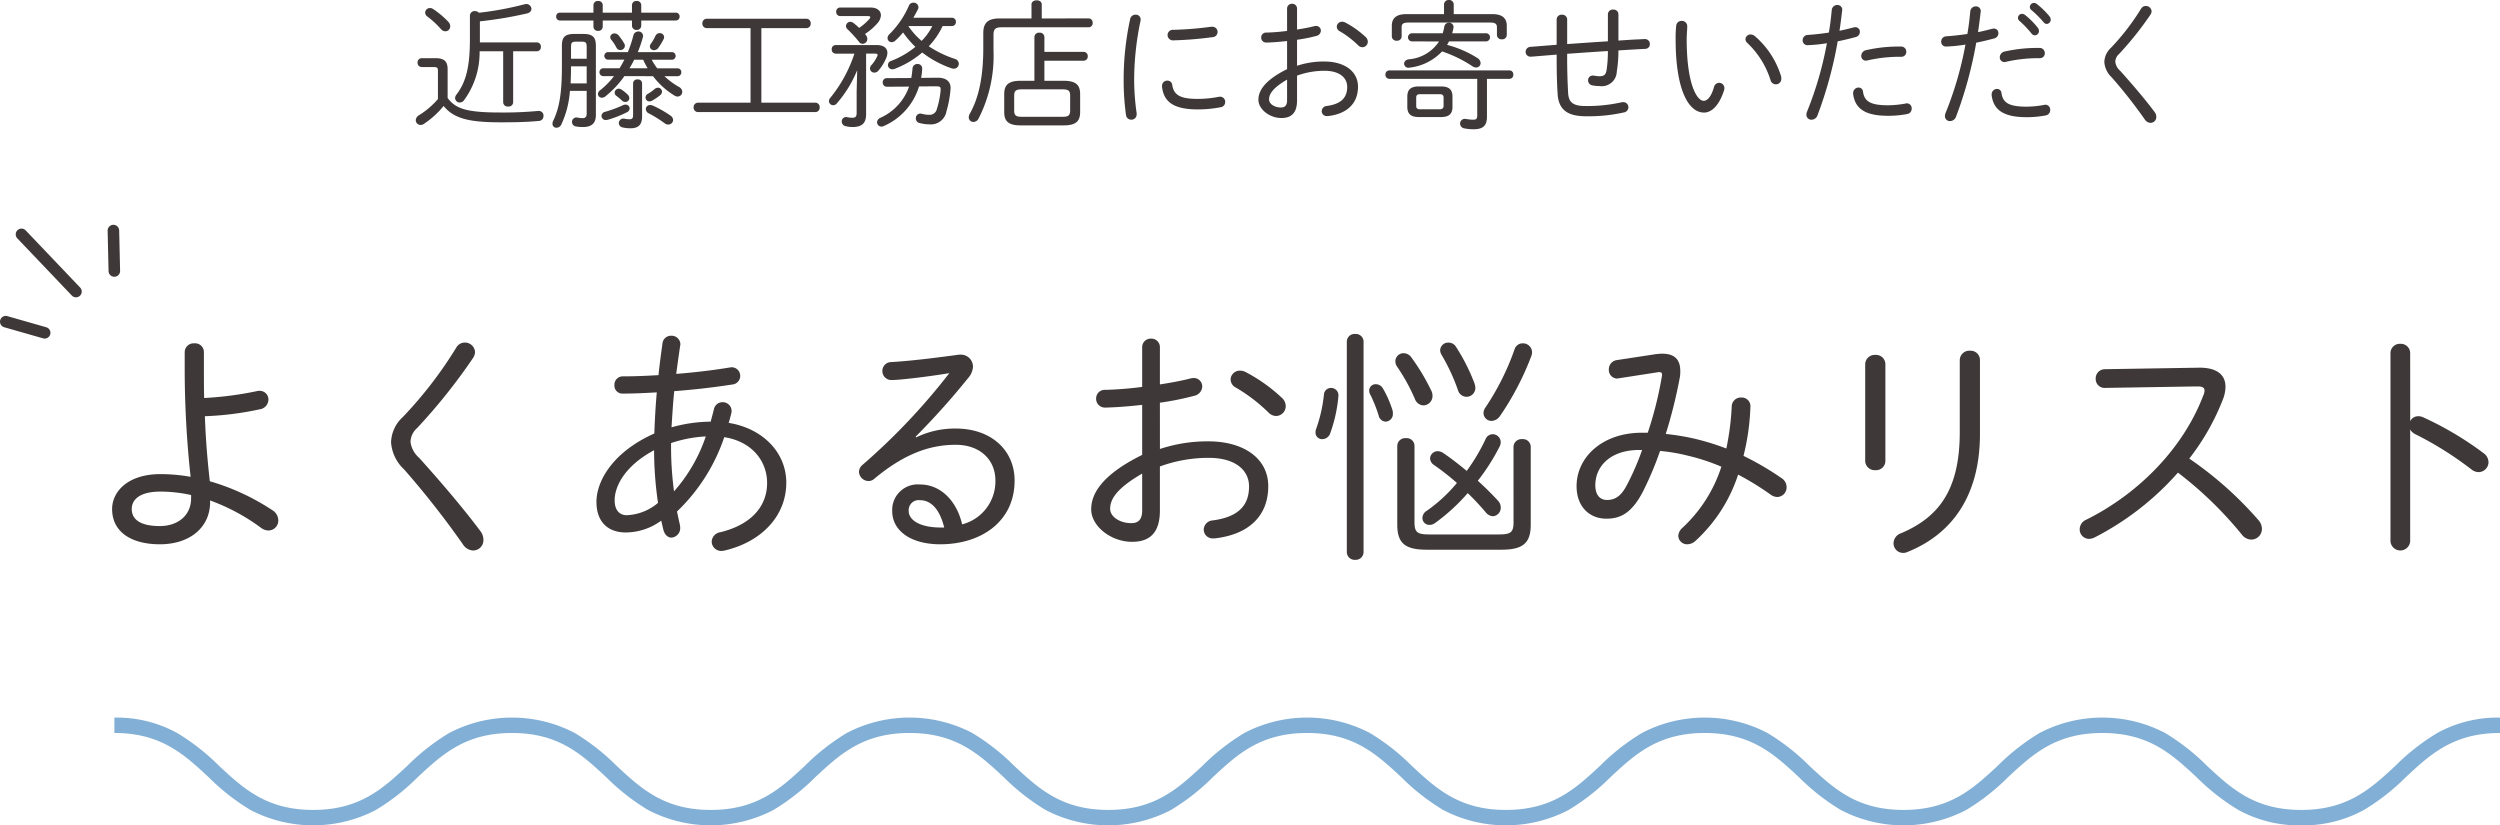
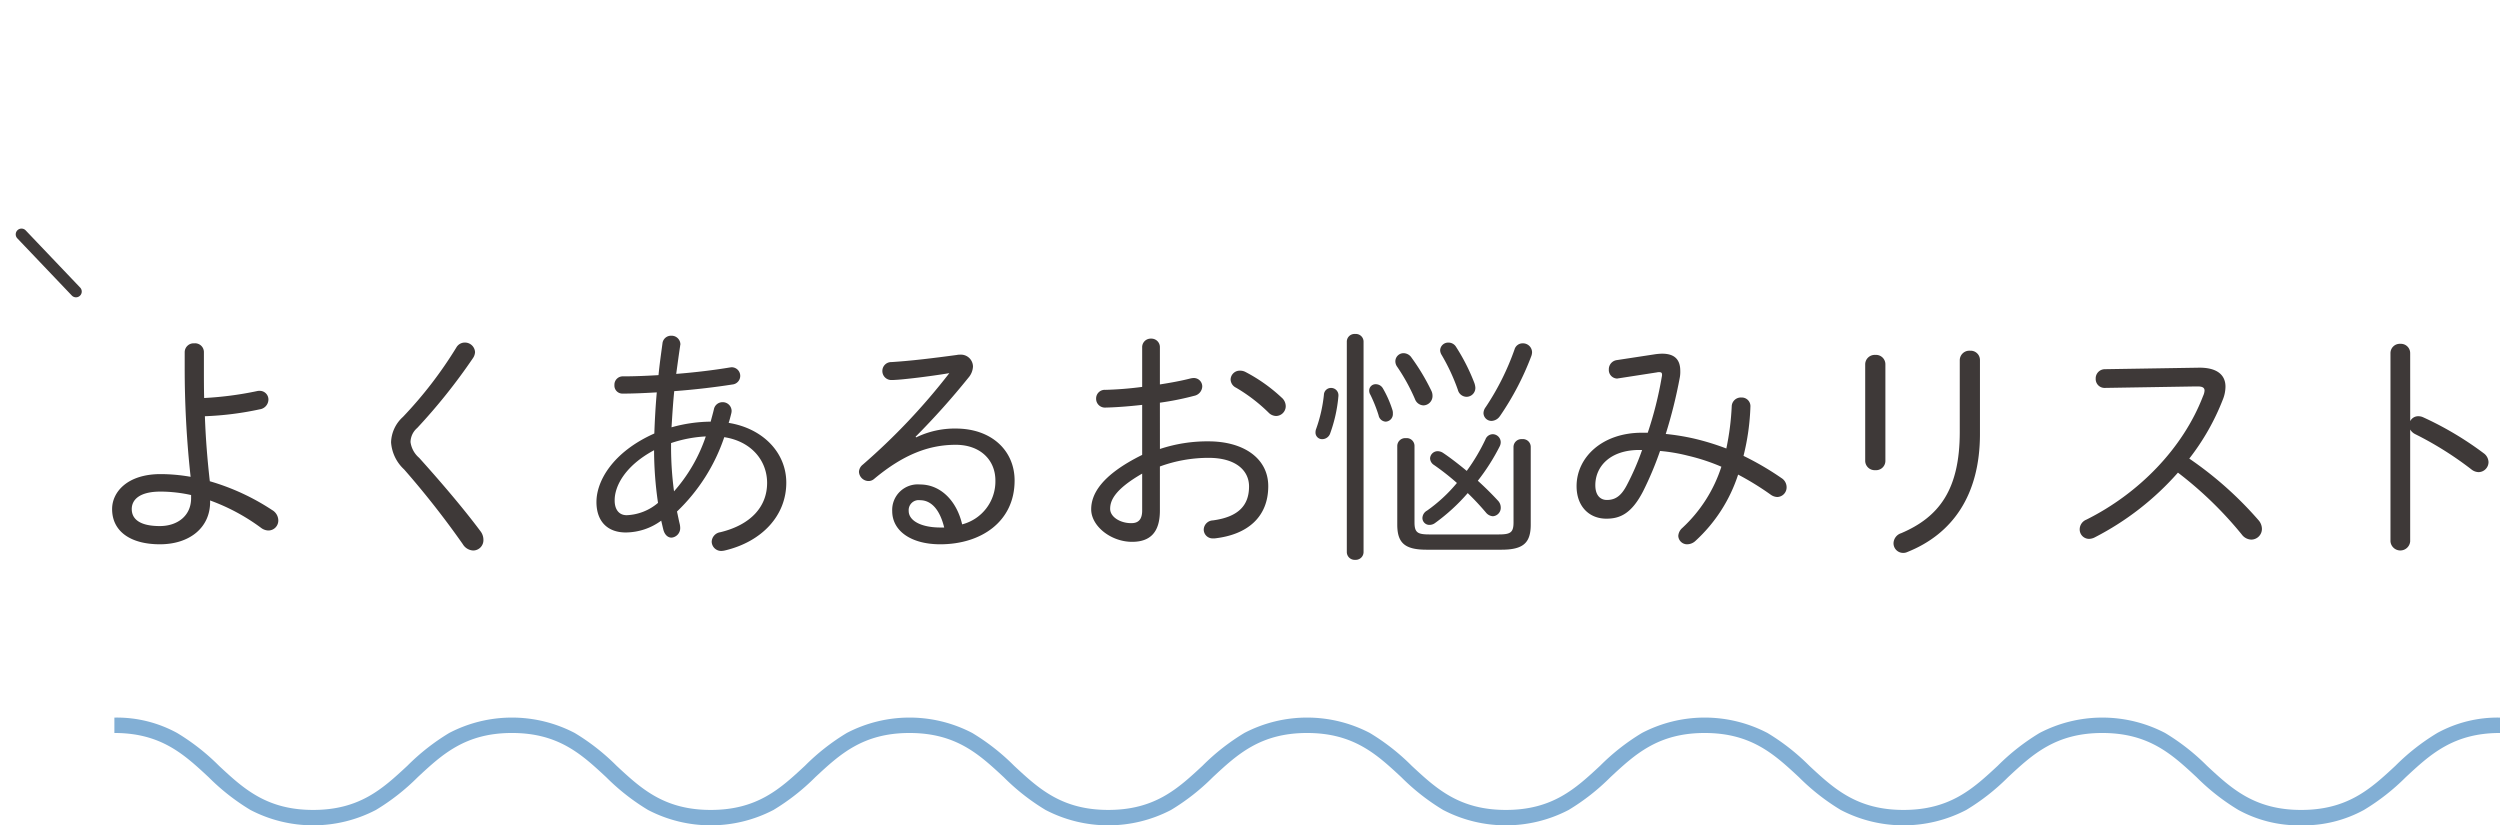
<svg xmlns="http://www.w3.org/2000/svg" width="324.856" height="107.246" viewBox="0 0 324.856 107.246">
  <g transform="translate(-790.144 -1945.754)">
    <path d="M-142.56-5.216A25.973,25.973,0,0,1-135.9-1.632a1.624,1.624,0,0,0,.928.32,1.291,1.291,0,0,0,1.28-1.312,1.587,1.587,0,0,0-.8-1.344,29.751,29.751,0,0,0-8.1-3.744c-.32-2.816-.544-5.632-.64-8.448a40.622,40.622,0,0,0,7.136-.9,1.3,1.3,0,0,0,1.12-1.248,1.126,1.126,0,0,0-1.152-1.152,1.2,1.2,0,0,0-.32.032,44.249,44.249,0,0,1-6.88.9c-.032-1.248-.032-2.56-.032-3.936v-2.048a1.144,1.144,0,0,0-1.248-1.12,1.161,1.161,0,0,0-1.248,1.12v1.952a130.111,130.111,0,0,0,.768,14.272,22.708,22.708,0,0,0-3.9-.352c-4.288,0-6.3,2.3-6.3,4.544,0,2.88,2.368,4.576,6.208,4.576s6.528-2.144,6.528-5.5Zm-2.464-.288c0,2.3-1.792,3.616-4.064,3.616-2.592,0-3.648-.9-3.648-2.208,0-1.184.96-2.272,3.744-2.272a18.626,18.626,0,0,1,3.968.448Zm34.464-19.584a53.652,53.652,0,0,1-6.944,9.024,4.626,4.626,0,0,0-1.536,3.3,5.3,5.3,0,0,0,1.7,3.52,114.662,114.662,0,0,1,7.616,9.7,1.67,1.67,0,0,0,1.344.832A1.339,1.339,0,0,0-107.04-.1a1.822,1.822,0,0,0-.384-1.12c-2.432-3.264-5.632-6.944-7.968-9.536a3.273,3.273,0,0,1-1.12-2.048,2.462,2.462,0,0,1,.864-1.824,75.389,75.389,0,0,0,7.232-9.056,1.528,1.528,0,0,0,.288-.8,1.312,1.312,0,0,0-1.344-1.248A1.257,1.257,0,0,0-110.56-25.088ZM-92.352-5.024c0,2.592,1.5,3.968,3.808,3.968a7.862,7.862,0,0,0,4.608-1.536c.1.416.192.832.288,1.216.192.672.608.992,1.056.992a1.24,1.24,0,0,0,1.12-1.344,2.51,2.51,0,0,0-.064-.448c-.128-.512-.224-1.056-.352-1.6a23.908,23.908,0,0,0,6.144-9.664c3.52.544,5.568,3.04,5.568,5.952,0,3.072-2.112,5.44-6.08,6.4A1.3,1.3,0,0,0-77.376.128,1.23,1.23,0,0,0-76.1,1.344a2.51,2.51,0,0,0,.448-.064c4.832-1.152,7.968-4.544,7.968-8.8,0-3.968-3.1-7.072-7.488-7.776.128-.384.224-.768.32-1.152a1.606,1.606,0,0,0,.064-.384,1.152,1.152,0,0,0-1.184-1.152,1.137,1.137,0,0,0-1.12.928c-.128.544-.288,1.088-.416,1.6a19.357,19.357,0,0,0-5.088.736c.1-1.568.192-3.136.352-4.7,2.624-.192,5.312-.512,7.552-.864a1.125,1.125,0,0,0,1.024-1.12,1.119,1.119,0,0,0-1.152-1.12c-.064,0-.16.032-.224.032-2.112.352-4.544.64-6.944.832.16-1.152.32-2.368.512-3.648,0-.064.032-.128.032-.224a1.14,1.14,0,0,0-1.184-1.088A1.113,1.113,0,0,0-83.776-25.6c-.192,1.408-.384,2.784-.512,4.1-1.664.1-3.264.16-4.576.16a1.081,1.081,0,0,0-1.152,1.12A1.04,1.04,0,0,0-88.96-19.1c1.312,0,2.816-.064,4.448-.16-.16,1.792-.256,3.552-.32,5.344C-90.272-11.488-92.352-7.712-92.352-5.024Zm2.368-.16c-.032-1.792,1.248-4.48,5.12-6.56A47.7,47.7,0,0,0-84.352-4.9a6.674,6.674,0,0,1-4.064,1.6C-89.536-3.3-89.984-4.192-89.984-5.184ZM-82.272-6.4a43.566,43.566,0,0,1-.384-5.536v-.736a16.8,16.8,0,0,1,4.512-.864A20.739,20.739,0,0,1-82.272-6.4Zm31.392-7.1a97.919,97.919,0,0,0,6.848-7.648,2.392,2.392,0,0,0,.608-1.472,1.571,1.571,0,0,0-1.728-1.536,1.313,1.313,0,0,0-.352.032c-3.328.448-5.984.768-8.512.928A1.15,1.15,0,0,0-55.2-22.048a1.168,1.168,0,0,0,1.216,1.184c.32,0,1.216-.064,1.76-.128,1.952-.192,4.64-.576,5.728-.768A82.664,82.664,0,0,1-57.76-9.856a1.26,1.26,0,0,0-.48.9,1.259,1.259,0,0,0,1.216,1.216A1.09,1.09,0,0,0-56.288-8c3.9-3.264,7.232-4.448,10.624-4.448,3.168,0,5.152,1.952,5.152,4.64a5.766,5.766,0,0,1-4.32,5.7c-.7-3.04-2.784-5.184-5.472-5.184A3.32,3.32,0,0,0-53.92-3.84c0,2.592,2.464,4.32,6.24,4.32,5.312,0,9.664-2.944,9.664-8.288,0-3.872-2.976-6.752-7.648-6.752a11.493,11.493,0,0,0-5.152,1.152ZM-47.648-1.7c-2.592,0-4.128-.928-4.128-2.144A1.3,1.3,0,0,1-50.3-5.248c1.344,0,2.528,1.056,3.136,3.552ZM-19.136-17.92a36.908,36.908,0,0,0,4.48-.9,1.288,1.288,0,0,0,1.024-1.216,1.094,1.094,0,0,0-1.152-1.088,2.2,2.2,0,0,0-.416.064c-1.12.288-2.5.544-3.936.768v-4.8a1.107,1.107,0,0,0-1.152-1.152,1.107,1.107,0,0,0-1.152,1.152v5.12a45.258,45.258,0,0,1-4.768.384,1.125,1.125,0,0,0-1.216,1.152,1.143,1.143,0,0,0,1.216,1.152c1.408-.032,3.072-.16,4.768-.352v6.5c-5.376,2.656-6.624,5.152-6.624,7.072,0,2.176,2.56,4.224,5.312,4.224,2.368,0,3.616-1.248,3.616-4.064V-9.632a18.419,18.419,0,0,1,6.336-1.12c3.552,0,5.248,1.664,5.248,3.712,0,2.464-1.376,3.968-4.7,4.416A1.236,1.236,0,0,0-13.44-1.44,1.153,1.153,0,0,0-12.192-.288H-12c4.256-.48,6.944-2.784,6.944-6.784,0-3.616-3.2-5.824-7.776-5.824a19.557,19.557,0,0,0-6.3.992ZM-21.44-3.9c0,.928-.32,1.632-1.376,1.632C-24.224-2.24-25.6-3.04-25.6-4.128s.608-2.528,4.16-4.576ZM-8.032-21.92a1.492,1.492,0,0,0-.7-.16,1.183,1.183,0,0,0-1.216,1.152,1.221,1.221,0,0,0,.7,1.056A21.563,21.563,0,0,1-5.024-16.64a1.4,1.4,0,0,0,.992.448,1.277,1.277,0,0,0,1.248-1.28,1.5,1.5,0,0,0-.544-1.12A21.233,21.233,0,0,0-8.032-21.92ZM20.736-9.056c-1.12-.928-2.208-1.76-3.072-2.336a1.293,1.293,0,0,0-.7-.224.986.986,0,0,0-.992.928,1.058,1.058,0,0,0,.512.864,32.274,32.274,0,0,1,2.976,2.336A20.031,20.031,0,0,1,15.584-3.9a1.144,1.144,0,0,0-.608.96.9.9,0,0,0,.928.9A1.208,1.208,0,0,0,16.64-2.3a24.676,24.676,0,0,0,4.224-3.872,34.252,34.252,0,0,1,2.368,2.528,1.26,1.26,0,0,0,.9.48,1.1,1.1,0,0,0,1.024-1.12,1.305,1.305,0,0,0-.384-.928C24-6.048,23.1-6.944,22.176-7.776a27.01,27.01,0,0,0,2.848-4.48,1.219,1.219,0,0,0,.128-.544,1.053,1.053,0,0,0-1.024-1.024,1.028,1.028,0,0,0-.96.672A25.028,25.028,0,0,1,20.736-9.056Zm6.08,6.688C26.816-1.024,26.4-.8,24.864-.8H15.9c-1.536,0-1.952-.224-1.952-1.568v-9.92a1.015,1.015,0,0,0-1.12-1.024,1.031,1.031,0,0,0-1.12,1.024V-2.08c0,2.4.992,3.264,3.808,3.264h9.728c2.816,0,3.808-.864,3.808-3.264V-12.16a1.015,1.015,0,0,0-1.12-1.024,1.031,1.031,0,0,0-1.12,1.024ZM19.36-25.152a1.145,1.145,0,0,0-.992-.576,1.04,1.04,0,0,0-1.088.992,1.219,1.219,0,0,0,.192.608,25.685,25.685,0,0,1,2.112,4.544,1.18,1.18,0,0,0,1.12.9,1.154,1.154,0,0,0,1.152-1.184,2.3,2.3,0,0,0-.128-.608A25.629,25.629,0,0,0,19.36-25.152Zm5.7,8.96a36.622,36.622,0,0,0,4.064-7.776,1.591,1.591,0,0,0,.1-.512A1.18,1.18,0,0,0,28-25.632a1.089,1.089,0,0,0-1.056.8A33.444,33.444,0,0,1,23.2-17.344a1.352,1.352,0,0,0-.288.768,1.038,1.038,0,0,0,1.056,1.024A1.379,1.379,0,0,0,25.056-16.192Zm-11.52-7.616a1.266,1.266,0,0,0-.992-.544,1.066,1.066,0,0,0-1.088,1.024,1.23,1.23,0,0,0,.256.768,24.888,24.888,0,0,1,2.3,4.192,1.229,1.229,0,0,0,1.088.8,1.217,1.217,0,0,0,1.184-1.248,1.457,1.457,0,0,0-.16-.672A27.583,27.583,0,0,0,13.536-23.808ZM7.328-25.856a1,1,0,0,0-1.088-.992,1,1,0,0,0-1.088.992V1.5A1.018,1.018,0,0,0,6.24,2.5,1.018,1.018,0,0,0,7.328,1.5ZM2.176-18.944a18.915,18.915,0,0,1-.992,4.384,1.284,1.284,0,0,0-.1.48.856.856,0,0,0,.9.9,1.108,1.108,0,0,0,1.024-.8,18.943,18.943,0,0,0,1.024-4.48c0-.064.032-.288.032-.384a.95.95,0,0,0-.96-.992A.916.916,0,0,0,2.176-18.944Zm7.648-.864a1.067,1.067,0,0,0-.9-.512.827.827,0,0,0-.864.8.987.987,0,0,0,.16.576A19.128,19.128,0,0,1,9.28-16.288a.992.992,0,0,0,.928.832.984.984,0,0,0,.928-1.056,1.244,1.244,0,0,0-.064-.48A13.749,13.749,0,0,0,9.824-19.808Zm30.432-3.648A1.2,1.2,0,0,0,39.2-22.24a1.114,1.114,0,0,0,1.056,1.184c.1,0,.16-.032.224-.032l4.96-.768a1.2,1.2,0,0,1,.32-.032c.256,0,.352.1.352.32a.886.886,0,0,1-.032.288,47.7,47.7,0,0,1-1.824,7.264h-.768c-5.152,0-8.48,3.2-8.48,6.944,0,2.624,1.632,4.224,3.872,4.224,1.76,0,3.264-.64,4.768-3.552a43.32,43.32,0,0,0,2.208-5.248,22.667,22.667,0,0,1,3.584.608A26.033,26.033,0,0,1,53.824-9.6a18.6,18.6,0,0,1-5.088,7.968,1.49,1.49,0,0,0-.512,1.024A1.143,1.143,0,0,0,49.408.48,1.593,1.593,0,0,0,50.464.032,20.065,20.065,0,0,0,56-8.576a36.508,36.508,0,0,1,4.256,2.624,1.534,1.534,0,0,0,.832.288A1.25,1.25,0,0,0,62.3-6.944a1.408,1.408,0,0,0-.672-1.184,37.766,37.766,0,0,0-4.928-2.88,30.25,30.25,0,0,0,.9-6.464,1.125,1.125,0,0,0-1.184-1.12,1.185,1.185,0,0,0-1.248,1.152,33.947,33.947,0,0,1-.7,5.472,32.768,32.768,0,0,0-4.16-1.28,29.9,29.9,0,0,0-3.712-.608,62.827,62.827,0,0,0,1.824-7.328,4.078,4.078,0,0,0,.064-.864c0-1.536-.8-2.24-2.368-2.24a7.879,7.879,0,0,0-.832.064ZM38.944-5.28c-.8,0-1.5-.544-1.5-1.92,0-2.4,1.888-4.576,5.728-4.576h.352A33.607,33.607,0,0,1,41.536-7.2C40.8-5.792,40.032-5.28,38.944-5.28ZM84.8-14.112c0,7.456-2.656,11.04-7.616,13.152A1.412,1.412,0,0,0,76.192.352,1.249,1.249,0,0,0,77.44,1.6a1.255,1.255,0,0,0,.576-.128c5.824-2.336,9.408-7.36,9.408-15.328v-9.6a1.208,1.208,0,0,0-1.28-1.216A1.244,1.244,0,0,0,84.8-23.456Zm-9.664-8.8a1.218,1.218,0,0,0-1.312-1.216,1.235,1.235,0,0,0-1.312,1.216v12.576a1.229,1.229,0,0,0,1.312,1.184,1.212,1.212,0,0,0,1.312-1.184Zm28.512.64a1.193,1.193,0,0,0-1.184,1.248,1.15,1.15,0,0,0,1.216,1.184l11.808-.192h.192c.608,0,.928.128.928.544a1.943,1.943,0,0,1-.192.7C113.792-11.936,108-6.08,101.248-2.72a1.366,1.366,0,0,0-.864,1.248A1.221,1.221,0,0,0,101.6-.224a1.681,1.681,0,0,0,.736-.192,36.814,36.814,0,0,0,10.816-8.416A49.194,49.194,0,0,1,121.44-.8a1.6,1.6,0,0,0,1.248.672,1.393,1.393,0,0,0,1.376-1.408,1.74,1.74,0,0,0-.448-1.12,47.142,47.142,0,0,0-8.992-8,30.4,30.4,0,0,0,4.352-7.648,4.589,4.589,0,0,0,.352-1.7c0-1.632-1.248-2.5-3.488-2.464Zm39.68-2.08a1.208,1.208,0,0,0-1.28-1.216,1.208,1.208,0,0,0-1.28,1.216V.1a1.284,1.284,0,0,0,2.56,0V-14.432a1.576,1.576,0,0,0,.672.608,44.145,44.145,0,0,1,7.328,4.608,1.535,1.535,0,0,0,.9.32,1.312,1.312,0,0,0,1.28-1.312,1.483,1.483,0,0,0-.64-1.152,42.57,42.57,0,0,0-7.872-4.672,1.484,1.484,0,0,0-.608-.128,1.153,1.153,0,0,0-1.056.64Z" transform="translate(960 2016)" fill="#3e3938" />
-     <path d="M-111.69-6.228c0-1.026-.414-1.458-1.584-1.458h-1.782a.538.538,0,0,0-.54.576.538.538,0,0,0,.54.576h1.458c.576,0,.648.072.648.54v3.618A10.464,10.464,0,0,1-115.416-.27a.791.791,0,0,0-.414.648.622.622,0,0,0,.63.612.728.728,0,0,0,.432-.144,11.415,11.415,0,0,0,2.556-2.322c1.3,1.6,3.222,2.124,7.362,2.124,2.088,0,3.51-.036,5.022-.18a.618.618,0,0,0,.594-.648.594.594,0,0,0-.612-.648h-.108a48.68,48.68,0,0,1-4.95.2c-4.41,0-5.778-.522-6.786-1.89Zm7.218-2.358v6.66a.579.579,0,0,0,.648.522.579.579,0,0,0,.648-.522v-6.66h3.078a.524.524,0,0,0,.522-.576.524.524,0,0,0-.522-.576h-7.4v-2.736a51.055,51.055,0,0,0,6.12-1.026c.4-.09.576-.342.576-.594a.662.662,0,0,0-.684-.63,1.078,1.078,0,0,0-.216.036,41.971,41.971,0,0,1-5.922,1.1.692.692,0,0,0-.522-.216.6.6,0,0,0-.648.612v3.006c0,3.708-.522,5.616-1.764,7.254a.718.718,0,0,0-.162.432.6.6,0,0,0,.612.576.712.712,0,0,0,.558-.306,10.534,10.534,0,0,0,2.016-6.354Zm-9.108-5.49a.727.727,0,0,0-.4-.126.619.619,0,0,0-.63.594.654.654,0,0,0,.306.522,12.185,12.185,0,0,1,1.746,1.62.777.777,0,0,0,.576.288.642.642,0,0,0,.63-.648.9.9,0,0,0-.252-.594A11.646,11.646,0,0,0-113.58-14.076ZM-85-5.346a10.037,10.037,0,0,0,2.79,2.52.727.727,0,0,0,.4.126.618.618,0,0,0,.612-.612.764.764,0,0,0-.45-.648A9.678,9.678,0,0,1-83.52-5.346h1.674a.49.49,0,0,0,.522-.522.486.486,0,0,0-.522-.5h-2.61a9.072,9.072,0,0,1-.72-1.116h2.592a.486.486,0,0,0,.522-.5.482.482,0,0,0-.522-.486h-4.392a16.984,16.984,0,0,0,.648-1.908.929.929,0,0,0,.036-.2.587.587,0,0,0-.612-.576.66.66,0,0,0-.648.5,15.442,15.442,0,0,1-.72,2.178h-2.52a.5.5,0,0,0-.54.486.5.5,0,0,0,.54.5h2.07c-.2.378-.4.756-.63,1.116H-91.44a.5.5,0,0,0-.522.5.505.505,0,0,0,.54.522h1.35a10.05,10.05,0,0,1-1.782,1.818.651.651,0,0,0-.306.5.5.5,0,0,0,.522.486.718.718,0,0,0,.432-.162,12.523,12.523,0,0,0,2.484-2.646Zm-3.06-1.026c.216-.36.432-.738.612-1.116h1.17A9.359,9.359,0,0,0-85.7-6.372Zm-5.562,2.934V-.486c0,.468-.216.594-.558.594a4.009,4.009,0,0,1-.612-.072c-.036,0-.108-.018-.144-.018a.576.576,0,0,0-.594.594A.588.588,0,0,0-95,1.188a4.927,4.927,0,0,0,.9.072c1.08,0,1.674-.45,1.674-1.566V-9.288c0-1.062-.342-1.548-1.638-1.548H-95.22c-1.3,0-1.62.486-1.62,1.548v2.646c0,3.582-.36,5.508-1.134,7.092a.819.819,0,0,0-.09.378.491.491,0,0,0,.522.522.693.693,0,0,0,.63-.432A12.243,12.243,0,0,0-95.8-3.438Zm-2.088-.972c.036-.72.054-1.458.054-2.178v-.036h2.034V-4.41Zm.054-3.2V-9.108c0-.54.072-.72.612-.72h.81c.54,0,.612.18.612.72v1.494Zm7.92-5.994h-3.8v-.99a.539.539,0,0,0-.594-.522.545.545,0,0,0-.612.522v.99h-4.356a.476.476,0,0,0-.486.5.481.481,0,0,0,.486.522h4.356v.81a.559.559,0,0,0,.612.54.553.553,0,0,0,.594-.54v-.81h3.8v.684a.559.559,0,0,0,.612.54.553.553,0,0,0,.594-.54v-.684h4.482a.486.486,0,0,0,.5-.522.481.481,0,0,0-.5-.5h-4.482v-.99a.539.539,0,0,0-.594-.522.545.545,0,0,0-.612.522Zm-1.728,2.97a.746.746,0,0,0-.54-.27.538.538,0,0,0-.558.486.494.494,0,0,0,.126.324,5.509,5.509,0,0,1,.684,1.044.556.556,0,0,0,.486.306.582.582,0,0,0,.612-.54.686.686,0,0,0-.108-.342A8.04,8.04,0,0,0-89.46-10.638Zm4.788.036a7.069,7.069,0,0,1-.63,1.08.581.581,0,0,0-.108.324.524.524,0,0,0,.558.468A.683.683,0,0,0-84.33-9a8.471,8.471,0,0,0,.7-1.152.617.617,0,0,0,.072-.288.544.544,0,0,0-.576-.5A.58.58,0,0,0-84.672-10.6Zm-.144,6.948a6.05,6.05,0,0,1-.846.594.556.556,0,0,0-.306.486.5.5,0,0,0,.5.5.686.686,0,0,0,.306-.072,6.9,6.9,0,0,0,1.1-.738.617.617,0,0,0,.234-.45.534.534,0,0,0-.522-.522A.7.7,0,0,0-84.816-3.654Zm-4.068,2.07a15.676,15.676,0,0,1-2.34.864.575.575,0,0,0-.468.54.537.537,0,0,0,.576.522,1.389,1.389,0,0,0,.27-.036A14.056,14.056,0,0,0-88.38-.666a.565.565,0,0,0,.342-.486.512.512,0,0,0-.54-.5A.686.686,0,0,0-88.884-1.584Zm3.852.054a.835.835,0,0,0-.342-.072.531.531,0,0,0-.558.522.653.653,0,0,0,.414.576A15.757,15.757,0,0,1-83.484.774a.738.738,0,0,0,.468.162.619.619,0,0,0,.63-.594.746.746,0,0,0-.36-.576A14.347,14.347,0,0,0-85.032-1.53Zm-1.386-2.88a.524.524,0,0,0-.576-.522.53.53,0,0,0-.594.522V-.252c0,.378-.162.5-.432.5A2.607,2.607,0,0,1-88.686.18a.5.5,0,0,0-.162-.018.587.587,0,0,0-.594.594.579.579,0,0,0,.5.558,4.22,4.22,0,0,0,1.008.108c.99,0,1.512-.414,1.512-1.53Zm-2.7.792a.581.581,0,0,0-.324-.108.538.538,0,0,0-.54.522.532.532,0,0,0,.252.432,7.236,7.236,0,0,1,.72.612A.609.609,0,0,0-88.6-2a.5.5,0,0,0,.522-.486.707.707,0,0,0-.27-.522A5.526,5.526,0,0,0-89.118-3.618Zm16.794-7.974v9.684h-6.822a.576.576,0,0,0-.576.612.576.576,0,0,0,.576.612h15.228a.565.565,0,0,0,.576-.612.565.565,0,0,0-.576-.612h-7v-9.684h5.832a.565.565,0,0,0,.576-.612.565.565,0,0,0-.576-.612H-78.012a.576.576,0,0,0-.576.612.576.576,0,0,0,.576.612Zm21.15-1.35c.216-.36.414-.738.594-1.08a.686.686,0,0,0,.072-.306.62.62,0,0,0-.648-.576.621.621,0,0,0-.594.4,11.835,11.835,0,0,1-2.52,3.69.715.715,0,0,0-.252.522.527.527,0,0,0,.54.522.7.7,0,0,0,.468-.2,9.534,9.534,0,0,0,1.008-1.062,13.148,13.148,0,0,0,1.6,1.872,11.321,11.321,0,0,1-3.132,1.818.572.572,0,0,0-.432.54.565.565,0,0,0,.576.558A.9.9,0,0,0-53.6-6.3a12.229,12.229,0,0,0,3.582-2.124,13.154,13.154,0,0,0,3.8,2.052.9.9,0,0,0,.288.054.649.649,0,0,0,.666-.648.684.684,0,0,0-.522-.63,13.717,13.717,0,0,1-3.384-1.638,9.743,9.743,0,0,0,1.8-2.628h1.206a.514.514,0,0,0,.522-.54.514.514,0,0,0-.522-.54Zm2.466,1.08a7.4,7.4,0,0,1-1.386,1.926,8.744,8.744,0,0,1-1.08-1.08,9.584,9.584,0,0,1-.648-.846Zm-8.6,3.582h1.17c.216,0,.324.054.324.18a.458.458,0,0,1-.036.126A4.358,4.358,0,0,1-56.61-6.8a.7.7,0,0,0-.2.45.561.561,0,0,0,.576.54.692.692,0,0,0,.5-.234,6.092,6.092,0,0,0,1.008-1.6,1.844,1.844,0,0,0,.18-.72c0-.594-.432-1.026-1.386-1.026h-5.328a.519.519,0,0,0-.522.558.529.529,0,0,0,.522.558h2.43a17.959,17.959,0,0,1-3.15,5.76.626.626,0,0,0-.162.4.546.546,0,0,0,.558.54.59.59,0,0,0,.45-.216,15.332,15.332,0,0,0,2.664-4.338l-.072,2.808V-.558c0,.468-.162.612-.558.612a2.986,2.986,0,0,1-.666-.072.5.5,0,0,0-.162-.018A.564.564,0,0,0-60.48.54a.635.635,0,0,0,.522.612,3.545,3.545,0,0,0,.882.108c1.206,0,1.764-.486,1.764-1.656Zm7.146,3.15a7.094,7.094,0,0,0,.144-1.242.573.573,0,0,0-.612-.558.617.617,0,0,0-.648.576q-.054.648-.162,1.242l-3.186.018a.519.519,0,0,0-.522.558.529.529,0,0,0,.522.558l2.9-.018A6.94,6.94,0,0,1-55.44.054a.678.678,0,0,0-.45.594.577.577,0,0,0,.576.558.617.617,0,0,0,.288-.072,8.186,8.186,0,0,0,4.59-5.148l2.178-.018c.522,0,.63.09.63.342v.144A10.732,10.732,0,0,1-48.114-1.1a.96.96,0,0,1-1.008.774,3.762,3.762,0,0,1-.99-.144.5.5,0,0,0-.162-.018.592.592,0,0,0-.576.63.6.6,0,0,0,.468.594,5.4,5.4,0,0,0,1.332.18A2.054,2.054,0,0,0-46.872-.774a14.28,14.28,0,0,0,.522-2.79c0-.09.018-.162.018-.234,0-.846-.558-1.368-1.728-1.35Zm-10.512-9.144a.519.519,0,0,0-.522.558.529.529,0,0,0,.522.558h3.6c.2,0,.306.054.306.144a.379.379,0,0,1-.09.2,7.027,7.027,0,0,1-1.35,1.188,9.908,9.908,0,0,0-.756-.648.714.714,0,0,0-.4-.144.573.573,0,0,0-.558.558.56.56,0,0,0,.2.414,16.428,16.428,0,0,1,1.512,1.656.563.563,0,0,0,.45.234.634.634,0,0,0,.612-.63.9.9,0,0,0-.216-.54.477.477,0,0,0-.09-.108,7.513,7.513,0,0,0,1.62-1.4,1.646,1.646,0,0,0,.45-1.026c0-.576-.486-1.008-1.314-1.008Zm25.236,9.522H-37.26c-1.638,0-2.106.612-2.106,1.746V-.7c0,1.134.468,1.746,2.106,1.746h5.652C-29.97,1.044-29.5.432-29.5-.7v-2.3c0-1.134-.468-1.746-2.106-1.746h-2.538v-2.61h5.094a.538.538,0,0,0,.54-.576.538.538,0,0,0-.54-.576h-5.094v-1.908A.586.586,0,0,0-34.794-11a.586.586,0,0,0-.648.576Zm-1.62,4.68c-.756,0-1.008-.162-1.008-.81V-2.826c0-.648.252-.81,1.008-.81h5.256c.756,0,1.008.162,1.008.81V-.882c0,.738-.378.81-1.008.81Zm2.574-12.78v-1.836c0-.342-.324-.522-.666-.522-.324,0-.666.18-.666.522v1.836h-4.158c-1.584,0-2.106.648-2.106,1.908v1.962c0,3.762-.612,6.5-1.746,8.5a1,1,0,0,0-.144.468.6.6,0,0,0,.612.612A.759.759,0,0,0-42.7.162a17.892,17.892,0,0,0,1.944-8.856V-10.71c0-.72.2-.99,1.062-.99h11.3a.524.524,0,0,0,.522-.576.524.524,0,0,0-.522-.576ZM-23-12.78a37.145,37.145,0,0,0-.846,8.064,31.989,31.989,0,0,0,.306,4.41.676.676,0,0,0,.684.612.68.68,0,0,0,.7-.7V-.522a31.672,31.672,0,0,1-.324-4.194,37.31,37.31,0,0,1,.828-7.83.5.5,0,0,0,.018-.162.623.623,0,0,0-.666-.63A.7.7,0,0,0-23-12.78Zm10.53,1.008a43.1,43.1,0,0,1-4.914.4.692.692,0,0,0-.756.684.7.7,0,0,0,.792.684,46.122,46.122,0,0,0,5.04-.414.67.67,0,0,0,.666-.666.665.665,0,0,0-.7-.684Zm-5.058,7.578a.626.626,0,0,0-.648-.576.676.676,0,0,0-.684.7v.09c.216,1.98,1.53,2.952,4.644,2.952a15.546,15.546,0,0,0,2.988-.288.666.666,0,0,0,.576-.666.661.661,0,0,0-.666-.7.612.612,0,0,0-.18.018,14.443,14.443,0,0,1-2.7.27C-16.38-2.394-17.316-2.826-17.532-4.194ZM-1.314-10.08a20.761,20.761,0,0,0,2.52-.5.725.725,0,0,0,.576-.684.615.615,0,0,0-.648-.612,1.239,1.239,0,0,0-.234.036c-.63.162-1.4.306-2.214.432v-2.7a.623.623,0,0,0-.648-.648.623.623,0,0,0-.648.648v2.88a25.458,25.458,0,0,1-2.682.216.633.633,0,0,0-.684.648.643.643,0,0,0,.684.648c.792-.018,1.728-.09,2.682-.2v3.654c-3.024,1.494-3.726,2.9-3.726,3.978C-6.336-1.062-4.9.09-3.348.09c1.332,0,2.034-.7,2.034-2.286V-5.418a10.36,10.36,0,0,1,3.564-.63c2,0,2.952.936,2.952,2.088,0,1.386-.774,2.232-2.646,2.484A.7.7,0,0,0,1.89-.81a.649.649,0,0,0,.7.648H2.7c2.394-.27,3.906-1.566,3.906-3.816,0-2.034-1.8-3.276-4.374-3.276A11,11,0,0,0-1.314-6.7ZM-2.61-2.2c0,.522-.18.918-.774.918C-4.176-1.26-4.95-1.71-4.95-2.322S-4.608-3.744-2.61-4.9ZM4.932-12.33a.839.839,0,0,0-.4-.09.665.665,0,0,0-.684.648.687.687,0,0,0,.4.594A12.129,12.129,0,0,1,6.624-9.36a.787.787,0,0,0,.558.252.719.719,0,0,0,.7-.72.842.842,0,0,0-.306-.63A11.944,11.944,0,0,0,4.932-12.33ZM17.406-.036c1.152,0,1.476-.54,1.476-1.332V-2.682c0-.792-.324-1.332-1.476-1.332H14.49c-1.152,0-1.476.54-1.476,1.332v1.314c0,1.008.558,1.332,1.512,1.332ZM14.67-1.044c-.378,0-.5-.162-.5-.432v-1.1c0-.27.126-.432.5-.432h2.556c.378,0,.5.162.5.432v1.1c0,.306-.216.432-.5.432ZM19.044-13.41v-1.26a.581.581,0,0,0-.63-.576.591.591,0,0,0-.63.576v1.26H12.87C11.5-13.41,11-12.8,11-11.9v1.386a.583.583,0,0,0,.648.558.577.577,0,0,0,.63-.558v-1.206c0-.378.162-.594.846-.594H23.814c.684,0,.846.216.846.63v.99a.583.583,0,0,0,.648.558.577.577,0,0,0,.63-.558V-11.9c0-.9-.5-1.512-1.872-1.512ZM23.364-5h2.9a.509.509,0,0,0,.522-.558.5.5,0,0,0-.522-.54H10.692a.514.514,0,0,0-.522.54A.519.519,0,0,0,10.692-5H22.1V-.252c0,.468-.144.558-.54.558a5.057,5.057,0,0,1-.882-.09A.675.675,0,0,0,20.5.2a.611.611,0,0,0-.63.612.647.647,0,0,0,.594.63,5.958,5.958,0,0,0,1.152.108c1.17,0,1.746-.4,1.746-1.62Zm-6.228-4.86a5.18,5.18,0,0,1-3.96,2.322c-.4.072-.576.324-.576.558a.55.55,0,0,0,.576.54c.054,0,.09-.018.144-.018a6.858,6.858,0,0,0,4.212-2.106,16.731,16.731,0,0,1,3.942,1.926.82.82,0,0,0,.486.162.568.568,0,0,0,.576-.576.824.824,0,0,0-.432-.666A13.991,13.991,0,0,0,18.18-9.414c.09-.144.162-.288.252-.45H23.2a.524.524,0,0,0,.558-.54.52.52,0,0,0-.558-.522H18.846a6.379,6.379,0,0,0,.162-.684c0-.036.018-.072.018-.126a.573.573,0,0,0-.612-.558.592.592,0,0,0-.594.522c-.054.306-.126.576-.2.846h-3.96a.531.531,0,0,0-.558.522.534.534,0,0,0,.558.54Zm23.31-3.528A.624.624,0,0,0,39.762-14a.624.624,0,0,0-.684.612v3.51c-1.764.108-3.528.234-5.292.36v-3.186a.627.627,0,0,0-.684-.63.627.627,0,0,0-.684.63v3.276l-3.4.27a.65.65,0,0,0-.63.648.624.624,0,0,0,.666.63h.072l3.294-.27v.486c0,1.71.036,3.222.126,4.644.126,1.944,1.188,2.88,3.636,2.88a21.062,21.062,0,0,0,5-.5.679.679,0,0,0,.558-.666.652.652,0,0,0-.666-.666.951.951,0,0,0-.216.018,20.467,20.467,0,0,1-4.662.486c-1.674,0-2.214-.486-2.286-1.71-.072-1.3-.126-2.88-.126-4.536v-.54c1.764-.126,3.528-.252,5.292-.36a16.1,16.1,0,0,1-.18,2.538c-.108.576-.378.738-.918.738a3.567,3.567,0,0,1-.648-.072.876.876,0,0,0-.216-.018.6.6,0,0,0-.612.612.666.666,0,0,0,.576.666,4.716,4.716,0,0,0,.936.09A1.949,1.949,0,0,0,40.23-5.922a16.543,16.543,0,0,0,.216-2.772c1.152-.072,2.322-.144,3.474-.2a.608.608,0,0,0,.612-.63.638.638,0,0,0-.666-.648c-.126,0-.612.036-.684.036-.972.036-1.62.09-2.736.162ZM47.952-11.9a15.144,15.144,0,0,0-.072,1.782c0,6.552,1.674,9.5,3.69,9.5.918,0,1.926-.81,2.592-2.862a1,1,0,0,0,.054-.306.687.687,0,0,0-.684-.7.7.7,0,0,0-.666.558c-.378,1.3-.882,1.782-1.35,1.782-.828,0-2.2-2.052-2.2-8.028,0-.558.072-1.224.072-1.656a.684.684,0,0,0-.72-.7A.688.688,0,0,0,47.952-11.9Zm10.206,1.332a.947.947,0,0,0-.522-.2.66.66,0,0,0-.684.612.681.681,0,0,0,.252.5A11.317,11.317,0,0,1,60.21-4.842a.73.73,0,0,0,.7.558.711.711,0,0,0,.7-.774.944.944,0,0,0-.036-.306A11.187,11.187,0,0,0,58.158-10.566Zm9.378.936A45.218,45.218,0,0,1,64.962-.756a1.23,1.23,0,0,0-.09.4.642.642,0,0,0,.666.666.849.849,0,0,0,.792-.612,53.178,53.178,0,0,0,2.61-9.576c.756-.144,1.548-.342,2.358-.558a.691.691,0,0,0,.522-.666.58.58,0,0,0-.594-.612,1.239,1.239,0,0,0-.234.036c-.612.162-1.224.306-1.818.432.126-.828.216-1.566.342-2.61,0-.036.018-.09.018-.126a.614.614,0,0,0-.648-.612.706.706,0,0,0-.72.666c-.108,1.134-.2,1.89-.378,2.916-1.044.162-1.98.252-2.718.306a.68.68,0,0,0-.684.684.618.618,0,0,0,.63.648A19.589,19.589,0,0,0,67.536-9.63Zm5.094.9a.775.775,0,0,0-.63.756.6.6,0,0,0,.612.612.9.9,0,0,0,.216-.036,18.771,18.771,0,0,1,4.032-.468h.36a.623.623,0,0,0,.63-.666.657.657,0,0,0-.684-.666h-.36A19.264,19.264,0,0,0,72.63-8.73ZM70.938-3.078C71.172-1.17,72.432-.2,75.474-.2a12.739,12.739,0,0,0,2.52-.234.689.689,0,0,0,.558-.7.635.635,0,0,0-.612-.684A.4.4,0,0,0,77.8-1.8a12.992,12.992,0,0,1-2.3.234c-2.34,0-3.1-.522-3.276-1.782a.564.564,0,0,0-.576-.522.7.7,0,0,0-.7.7Zm14.6-6.372A45.218,45.218,0,0,1,82.962-.576a1.23,1.23,0,0,0-.09.4.642.642,0,0,0,.666.666.849.849,0,0,0,.792-.612A53.178,53.178,0,0,0,86.94-9.7c.756-.144,1.548-.342,2.358-.558a.691.691,0,0,0,.522-.666.58.58,0,0,0-.594-.612,1.239,1.239,0,0,0-.234.036c-.612.162-1.224.306-1.818.432.126-.828.216-1.566.342-2.61,0-.036.018-.09.018-.126a.614.614,0,0,0-.648-.612.706.706,0,0,0-.72.666c-.108,1.134-.2,1.89-.378,2.916-1.044.162-1.98.252-2.718.306a.68.68,0,0,0-.684.684.618.618,0,0,0,.63.648A19.589,19.589,0,0,0,85.536-9.45Zm7.02-3.078a12.508,12.508,0,0,1,1.566,1.638.557.557,0,0,0,.432.234.557.557,0,0,0,.54-.558.761.761,0,0,0-.162-.432,9.82,9.82,0,0,0-1.674-1.674.624.624,0,0,0-.36-.126.535.535,0,0,0-.54.5A.533.533,0,0,0,92.556-12.528ZM90.63-8.55a.775.775,0,0,0-.63.756.6.6,0,0,0,.612.612.9.9,0,0,0,.216-.036,18.771,18.771,0,0,1,4.032-.468h.36a.623.623,0,0,0,.63-.666.657.657,0,0,0-.684-.666h-.36A19.264,19.264,0,0,0,90.63-8.55ZM88.938-2.9c.234,1.908,1.494,2.88,4.536,2.88a12.739,12.739,0,0,0,2.52-.234.689.689,0,0,0,.558-.7.635.635,0,0,0-.612-.684.4.4,0,0,0-.144.018,12.992,12.992,0,0,1-2.3.234c-2.34,0-3.1-.522-3.276-1.782a.564.564,0,0,0-.576-.522.7.7,0,0,0-.7.7ZM94.1-13.95a13.462,13.462,0,0,1,1.6,1.6.554.554,0,0,0,.4.216.555.555,0,0,0,.522-.558.718.718,0,0,0-.162-.432,10.536,10.536,0,0,0-1.638-1.6.662.662,0,0,0-.378-.144.554.554,0,0,0-.54.54A.469.469,0,0,0,94.1-13.95Zm14.256-.162a30.179,30.179,0,0,1-3.906,5.076,2.6,2.6,0,0,0-.864,1.854,2.98,2.98,0,0,0,.954,1.98A64.5,64.5,0,0,1,108.828.252a.939.939,0,0,0,.756.468.753.753,0,0,0,.756-.774,1.025,1.025,0,0,0-.216-.63c-1.368-1.836-3.168-3.906-4.482-5.364a1.841,1.841,0,0,1-.63-1.152,1.385,1.385,0,0,1,.486-1.026,42.406,42.406,0,0,0,4.068-5.094.859.859,0,0,0,.162-.45.738.738,0,0,0-.756-.7A.707.707,0,0,0,108.36-14.112Z" transform="translate(960 1961)" fill="#3e3938" />
    <g transform="translate(0 511.627)">
      <path d="M1089.161,1541.373a16.322,16.322,0,0,1-8.157-2,28.314,28.314,0,0,1-5.442-4.266c-3.174-2.948-6.172-5.733-12.239-5.733s-9.064,2.785-12.237,5.733a28.307,28.307,0,0,1-5.441,4.266,17.62,17.62,0,0,1-16.312,0,28.3,28.3,0,0,1-5.441-4.266c-3.174-2.948-6.171-5.733-12.237-5.733s-9.063,2.785-12.236,5.733a28.306,28.306,0,0,1-5.441,4.266,17.619,17.619,0,0,1-16.313,0,28.306,28.306,0,0,1-5.441-4.266c-3.173-2.948-6.171-5.733-12.236-5.733s-9.062,2.785-12.235,5.733a28.3,28.3,0,0,1-5.44,4.266,17.615,17.615,0,0,1-16.31,0,28.3,28.3,0,0,1-5.44-4.266c-3.173-2.948-6.17-5.733-12.235-5.733s-9.06,2.784-12.232,5.732a28.3,28.3,0,0,1-5.44,4.266,17.614,17.614,0,0,1-16.311,0,28.3,28.3,0,0,1-5.441-4.266c-3.173-2.948-6.17-5.733-12.235-5.733s-9.062,2.785-12.235,5.733a28.3,28.3,0,0,1-5.441,4.266,17.616,17.616,0,0,1-16.311,0,28.305,28.305,0,0,1-5.44-4.266c-3.173-2.948-6.17-5.733-12.235-5.733v-2a16.317,16.317,0,0,1,8.156,2,28.31,28.31,0,0,1,5.441,4.266c3.173,2.948,6.17,5.732,12.234,5.732s9.062-2.785,12.235-5.733a28.3,28.3,0,0,1,5.441-4.266,17.617,17.617,0,0,1,16.312,0,28.3,28.3,0,0,1,5.441,4.266c3.173,2.948,6.17,5.733,12.235,5.733s9.061-2.785,12.233-5.733a28.3,28.3,0,0,1,5.44-4.266,17.613,17.613,0,0,1,16.31,0,28.3,28.3,0,0,1,5.441,4.266c3.173,2.948,6.17,5.732,12.234,5.732s9.061-2.784,12.234-5.732a28.31,28.31,0,0,1,5.441-4.266,17.618,17.618,0,0,1,16.312,0,28.306,28.306,0,0,1,5.441,4.266c3.173,2.948,6.171,5.733,12.236,5.733s9.063-2.785,12.236-5.733a28.307,28.307,0,0,1,5.441-4.266,17.62,17.62,0,0,1,16.313,0,28.307,28.307,0,0,1,5.442,4.266c3.173,2.948,6.171,5.733,12.236,5.733s9.063-2.785,12.236-5.732a28.3,28.3,0,0,1,5.442-4.266,17.624,17.624,0,0,1,16.315,0,28.308,28.308,0,0,1,5.442,4.266c3.174,2.948,6.172,5.733,12.239,5.733s9.065-2.785,12.24-5.733a28.308,28.308,0,0,1,5.442-4.266,16.322,16.322,0,0,1,8.157-2v2c-6.067,0-9.064,2.785-12.238,5.733a28.313,28.313,0,0,1-5.443,4.266A16.323,16.323,0,0,1,1089.161,1541.373Z" fill="#82afd5" />
    </g>
    <g transform="translate(-2.271 225.695)">
-       <path d="M5.054,2.194a.75.75,0,0,1-.206-.029L-.206.721A.75.75,0,0,1-.721-.206.75.75,0,0,1,.206-.721L5.26.723a.75.75,0,0,1-.206,1.471Z" transform="translate(793.165 1761.86)" fill="#3e3938" />
-       <path d="M.119,6A.75.75,0,0,1-.63,5.272L-.75.017A.75.75,0,0,1-.017-.75.75.75,0,0,1,.75-.017L.87,5.237A.75.75,0,0,1,.137,6Z" transform="translate(807.151 1750.022)" fill="#3e3938" />
      <path d="M7.079,8.18a.748.748,0,0,1-.543-.233L-.543.517A.75.75,0,0,1-.517-.543a.75.75,0,0,1,1.06.026l7.079,7.43A.75.75,0,0,1,7.079,8.18Z" transform="translate(795.209 1750.513)" fill="#3e3938" />
    </g>
  </g>
</svg>